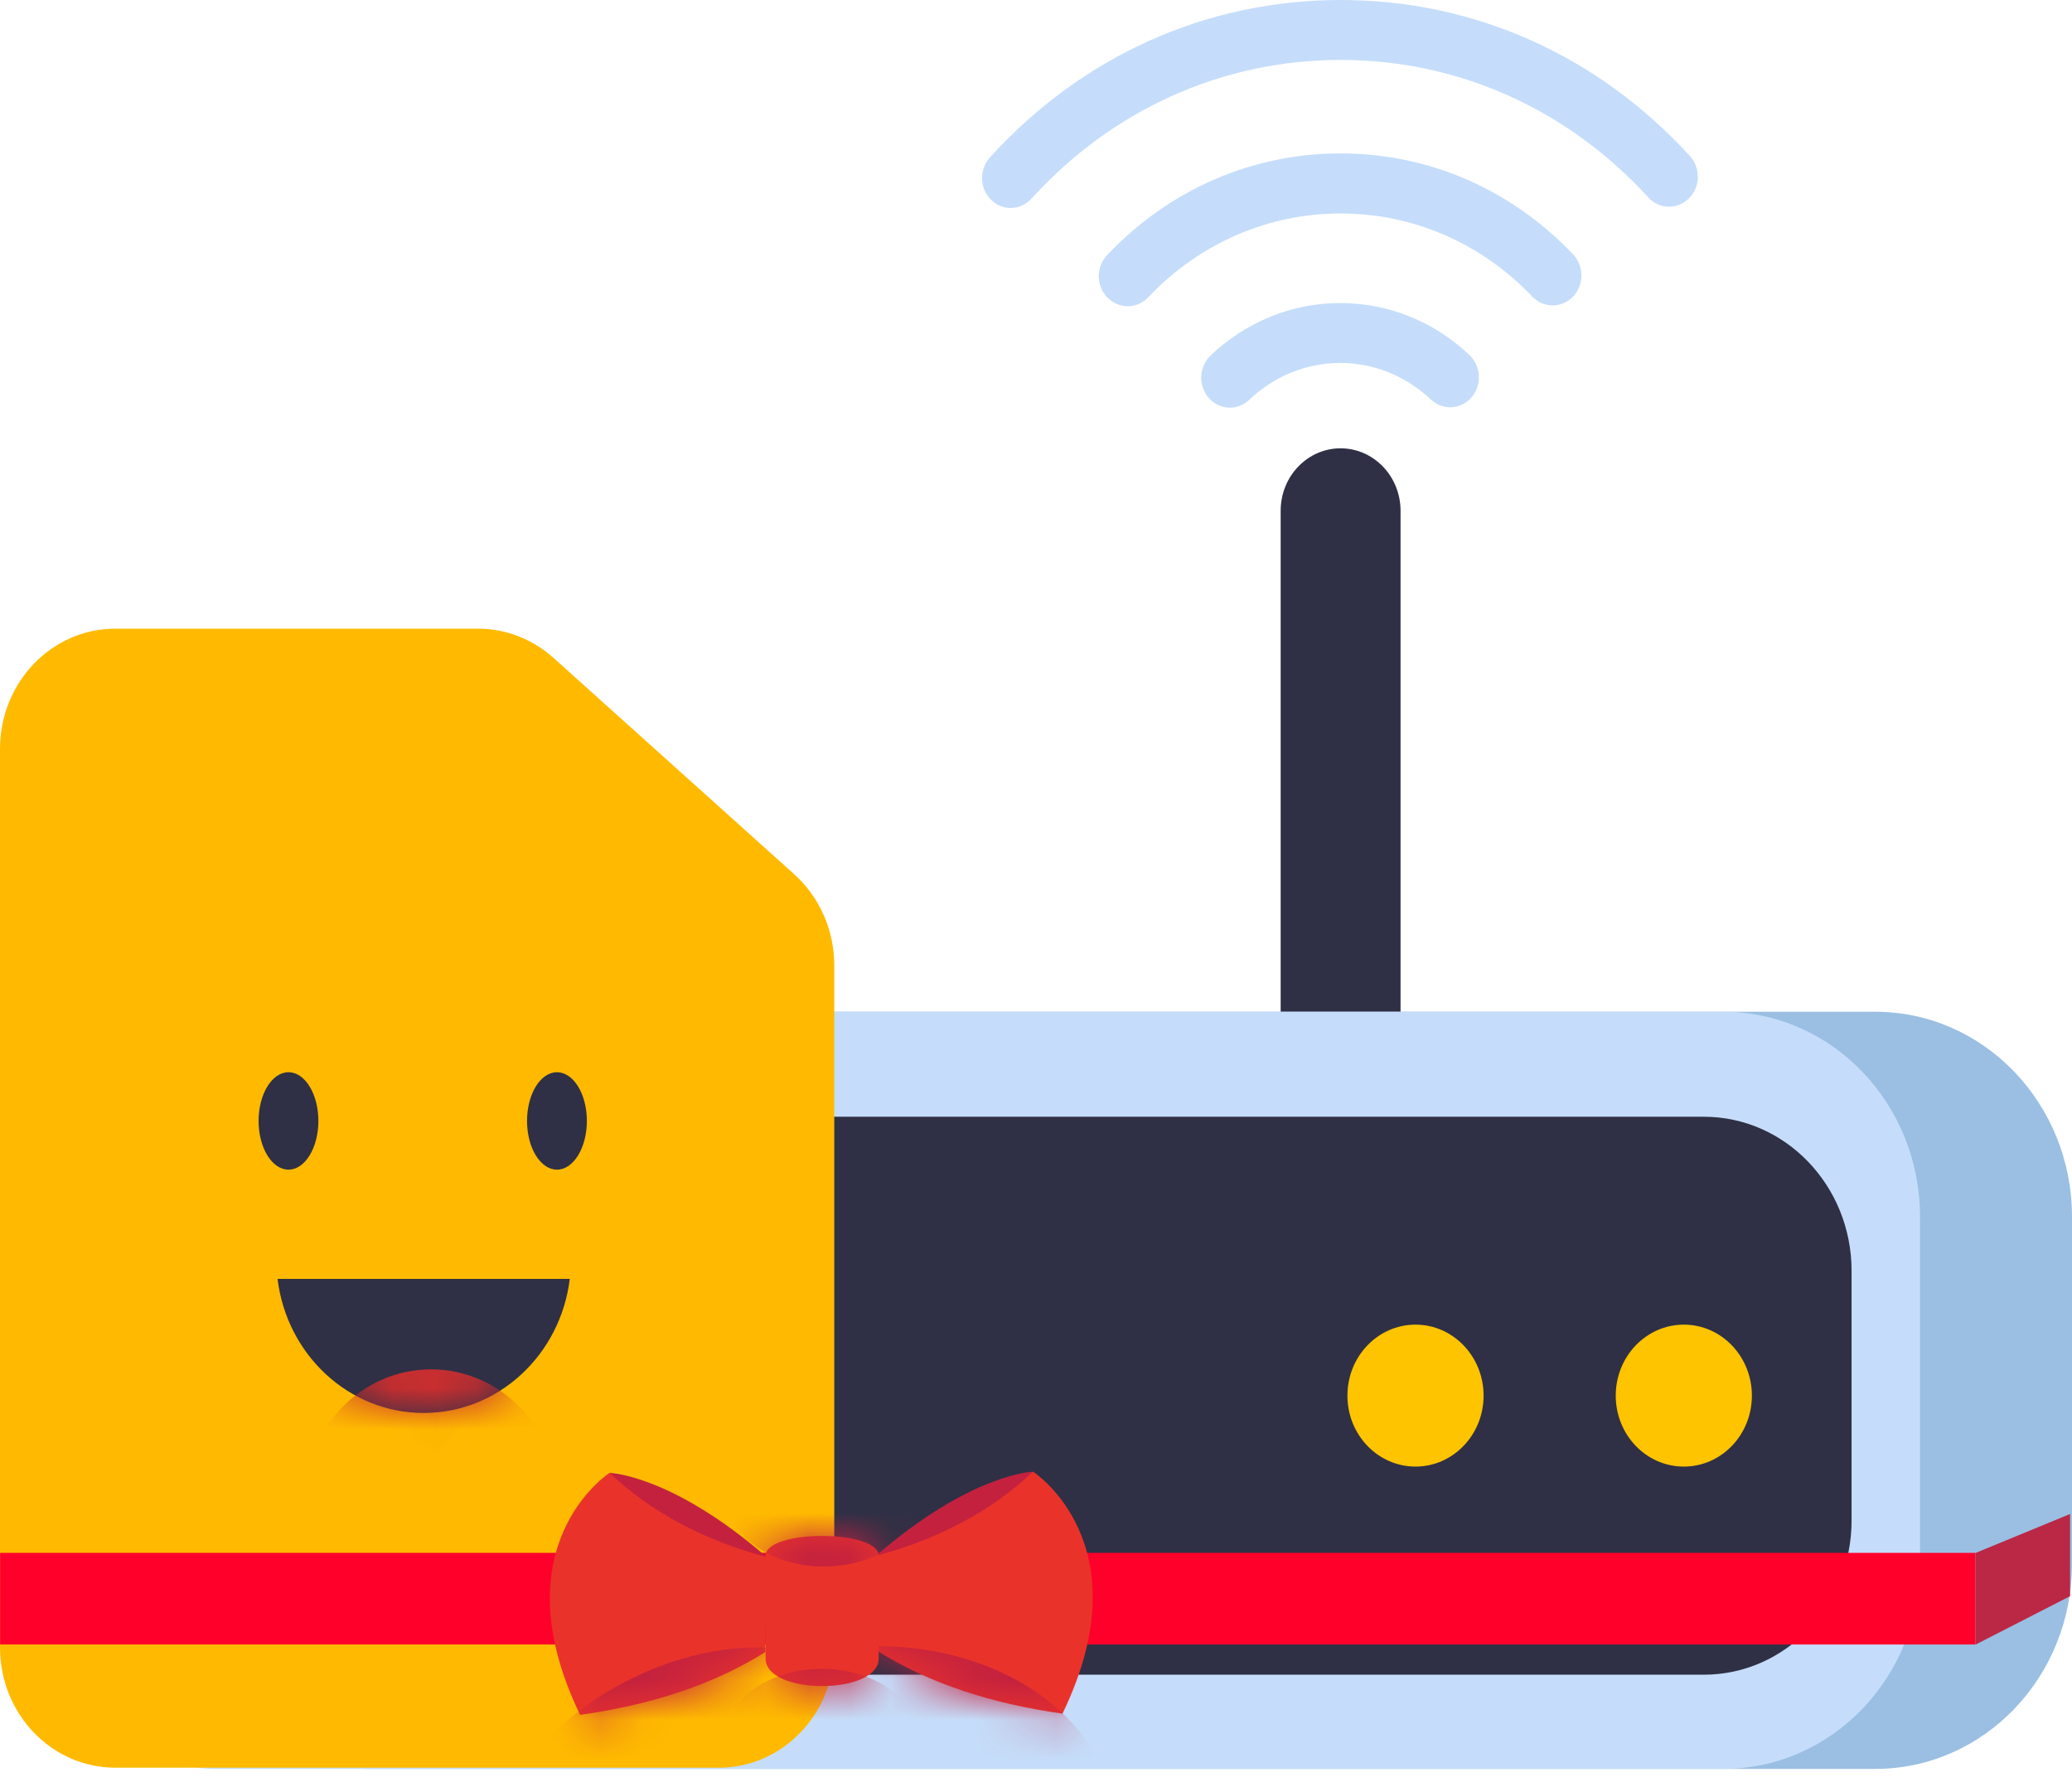
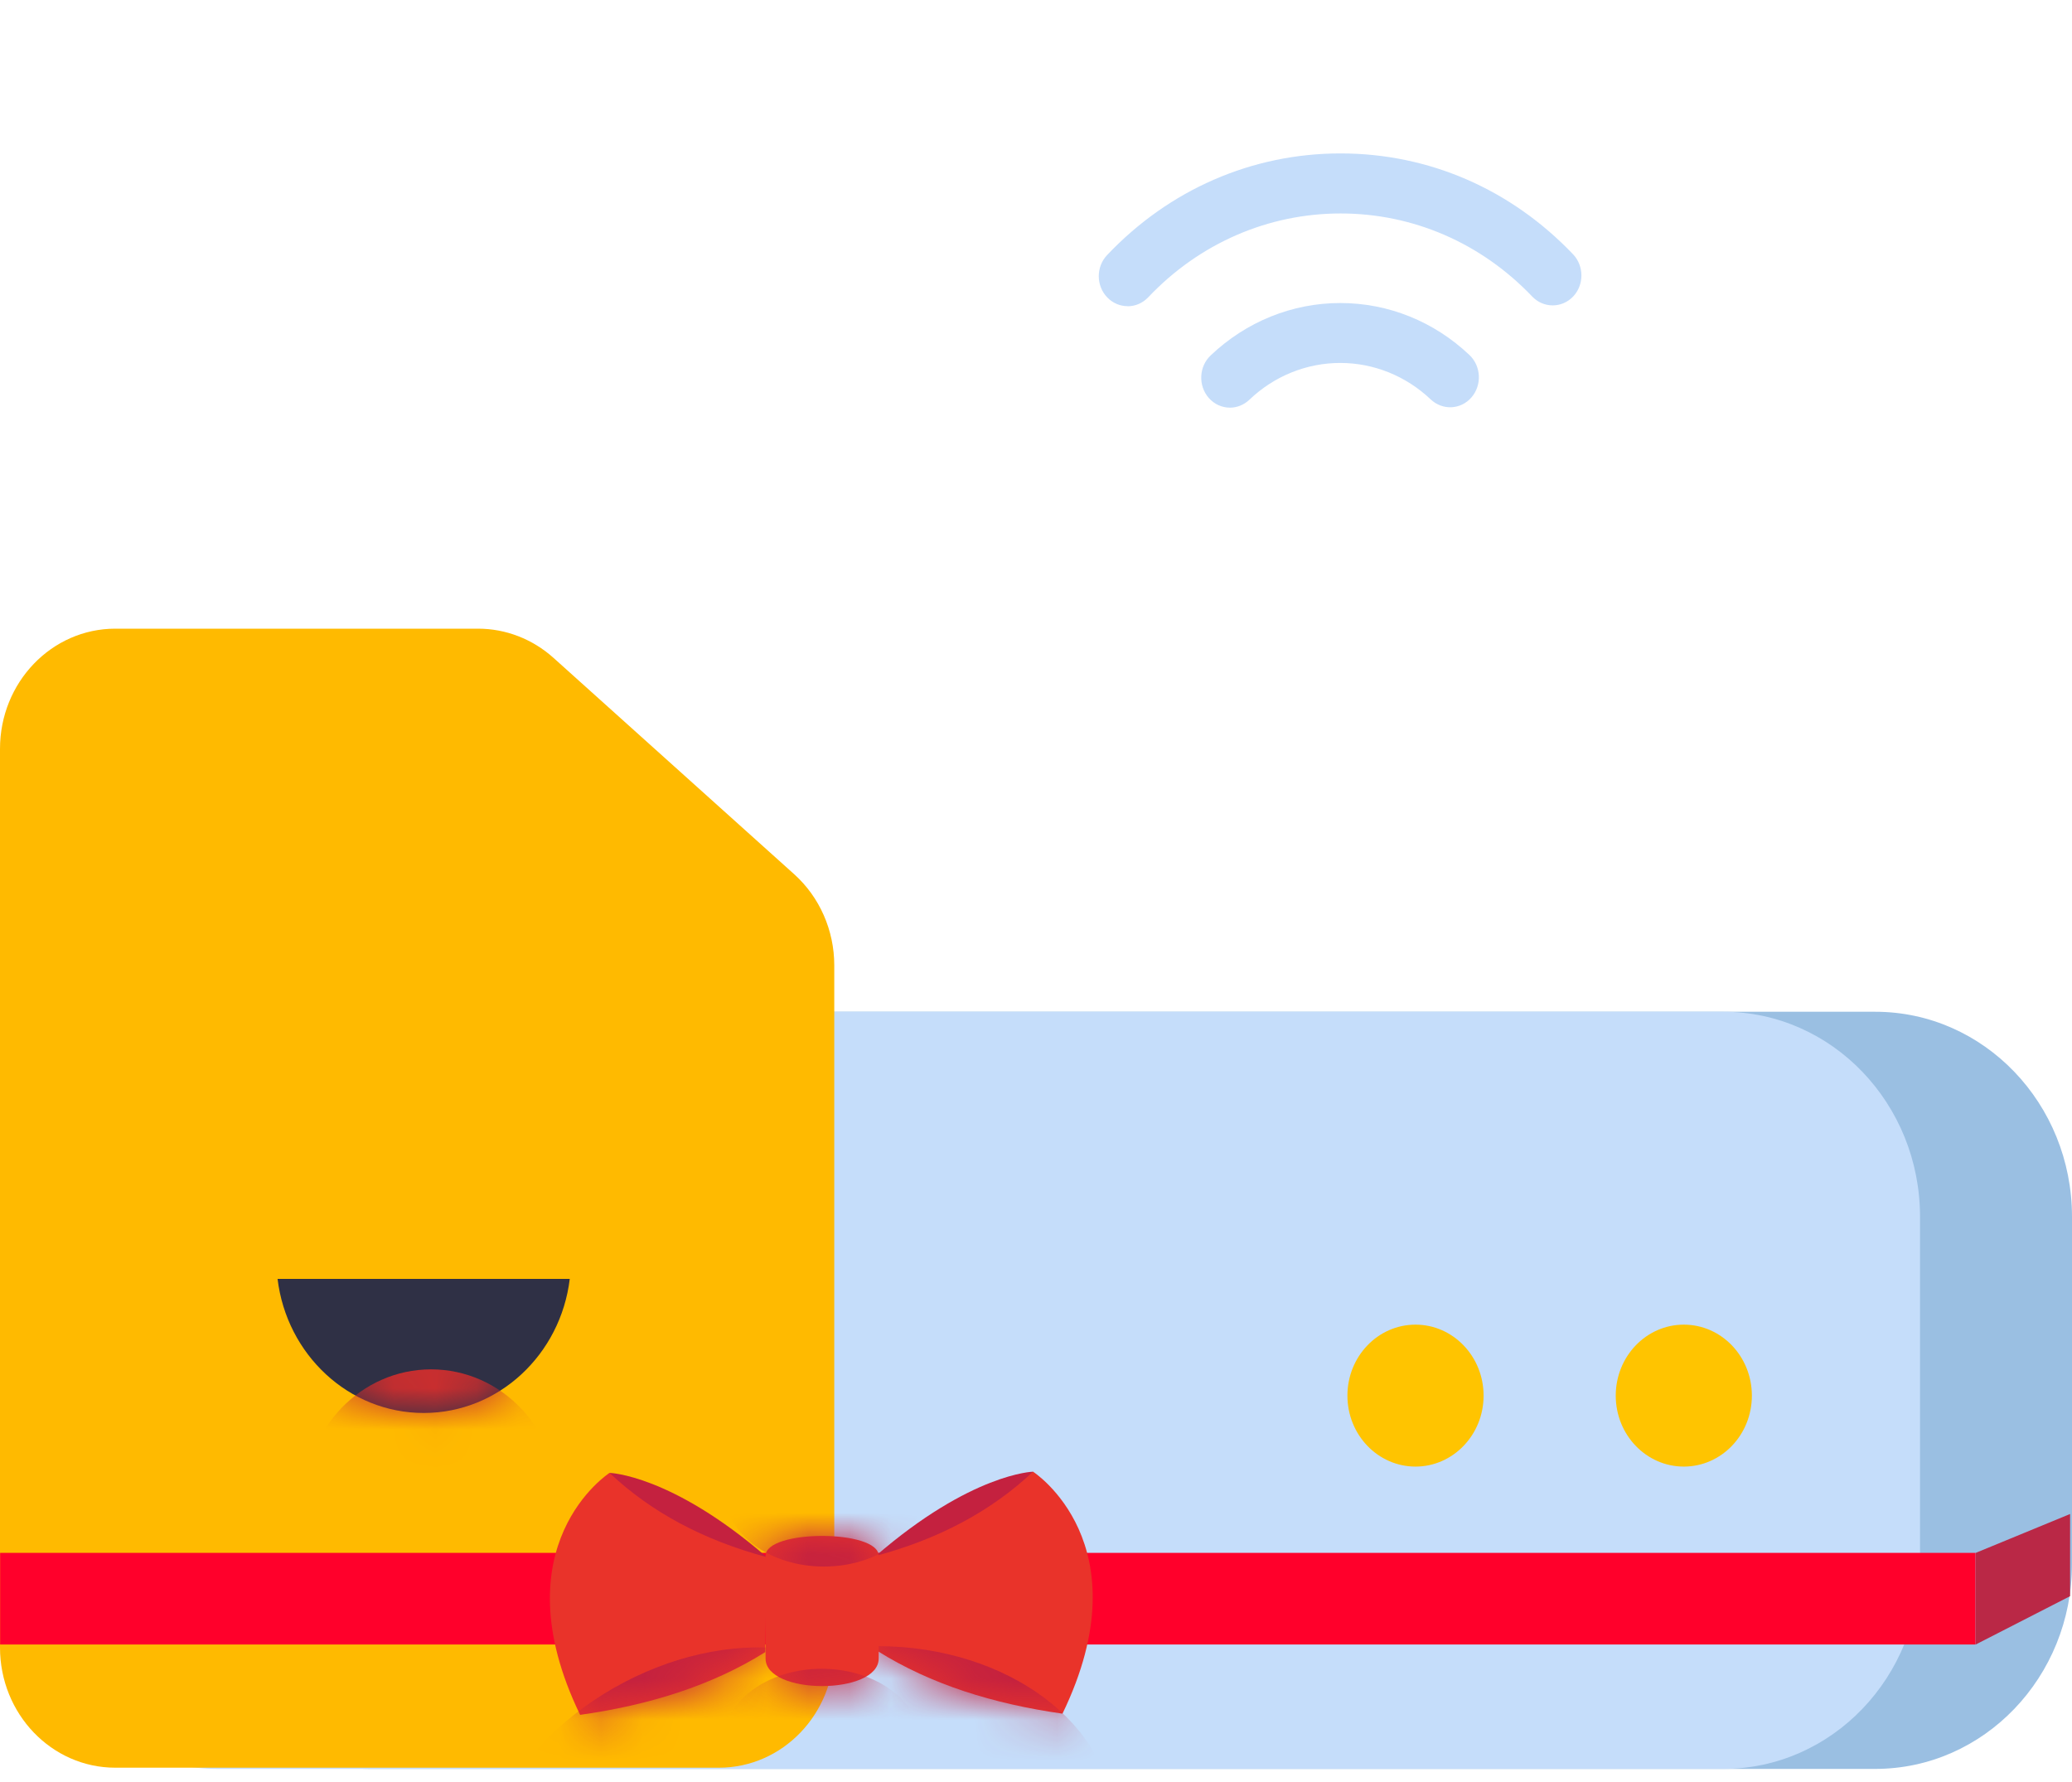
<svg xmlns="http://www.w3.org/2000/svg" width="50" height="43" viewBox="0 0 50 43" fill="none">
-   <path d="M33.797 12.326C33.797 11.493 33.149 10.818 32.35 10.818C31.551 10.818 30.904 11.493 30.904 12.326V28.808C30.904 29.641 31.551 30.316 32.35 30.316C33.149 30.316 33.797 29.641 33.797 28.808V12.326Z" fill="#2F3045" />
  <path d="M29.683 9.837C29.495 9.837 29.306 9.759 29.169 9.602C28.911 9.307 28.93 8.848 29.212 8.579C30.07 7.763 31.181 7.312 32.342 7.312C33.504 7.312 34.606 7.758 35.461 8.568C35.743 8.837 35.765 9.293 35.507 9.591C35.249 9.888 34.81 9.907 34.525 9.638C33.928 9.072 33.151 8.758 32.342 8.758C31.533 8.758 30.748 9.072 30.148 9.647C30.014 9.773 29.847 9.837 29.68 9.837H29.683Z" fill="#C5DDFA" />
  <path d="M27.209 7.388C27.034 7.388 26.857 7.318 26.723 7.18C26.448 6.9 26.446 6.44 26.714 6.157C28.212 4.574 30.212 3.702 32.347 3.702C34.482 3.702 36.461 4.565 37.959 6.135C38.23 6.418 38.228 6.878 37.959 7.158C37.687 7.441 37.246 7.438 36.977 7.158C35.743 5.863 34.1 5.151 32.35 5.151C30.6 5.151 28.941 5.871 27.707 7.175C27.57 7.318 27.392 7.39 27.212 7.39L27.209 7.388Z" fill="#C5DDFA" />
-   <path d="M24.394 5.019C24.222 5.019 24.05 4.955 23.915 4.82C23.636 4.546 23.625 4.089 23.889 3.798C26.112 1.348 29.118 0 32.35 0C35.582 0 38.558 1.337 40.779 3.764C41.043 4.053 41.035 4.512 40.755 4.787C40.478 5.064 40.037 5.053 39.774 4.762C37.816 2.623 35.181 1.446 32.347 1.446C29.513 1.446 26.852 2.634 24.894 4.79C24.757 4.941 24.574 5.017 24.391 5.017L24.394 5.019Z" fill="#C5DDFA" />
  <path d="M45.252 24.414H8.929C6.306 24.414 4.181 26.63 4.181 29.363V37.735C4.181 40.468 6.306 42.684 8.929 42.684H45.252C47.874 42.684 50 40.468 50 37.735V29.363C50 26.63 47.874 24.414 45.252 24.414Z" fill="#9ABFE2" />
  <path d="M41.584 24.414H5.261C2.639 24.414 0.513 26.63 0.513 29.363V37.735C0.513 40.468 2.639 42.684 5.261 42.684H41.584C44.207 42.684 46.333 40.468 46.333 37.735V29.363C46.333 26.63 44.207 24.414 41.584 24.414Z" fill="#C5DDFA" />
-   <path d="M41.113 26.947H5.734C3.764 26.947 2.166 28.612 2.166 30.666V36.692C2.166 38.746 3.764 40.411 5.734 40.411H41.113C43.084 40.411 44.681 38.746 44.681 36.692V30.666C44.681 28.612 43.084 26.947 41.113 26.947Z" fill="#2F3045" />
  <path d="M34.158 35.389C35.065 35.389 35.801 34.622 35.801 33.677C35.801 32.731 35.065 31.964 34.158 31.964C33.25 31.964 32.515 32.731 32.515 33.677C32.515 34.622 33.25 35.389 34.158 35.389Z" fill="#FFC400" />
  <path d="M40.633 35.389C41.54 35.389 42.275 34.623 42.275 33.677C42.275 32.731 41.54 31.964 40.633 31.964C39.725 31.964 38.99 32.731 38.99 33.677C38.99 34.623 39.725 35.389 40.633 35.389Z" fill="#FFC400" />
  <path d="M20.132 23.294V39.754C20.132 41.357 18.886 42.655 17.349 42.655H2.783C1.245 42.655 0 41.357 0 39.754V18.07C0 16.468 1.245 15.17 2.783 15.17H11.537C12.205 15.17 12.849 15.42 13.355 15.873L19.167 21.097C19.779 21.648 20.132 22.451 20.132 23.294Z" fill="#FFBA00" />
-   <path d="M6.962 28.224C7.36 28.224 7.683 27.697 7.683 27.048C7.683 26.399 7.36 25.873 6.962 25.873C6.563 25.873 6.24 26.399 6.24 27.048C6.24 27.697 6.563 28.224 6.962 28.224Z" fill="#2F3045" />
-   <path d="M13.44 28.224C13.839 28.224 14.162 27.697 14.162 27.048C14.162 26.399 13.839 25.873 13.44 25.873C13.041 25.873 12.718 26.399 12.718 27.048C12.718 27.697 13.041 28.224 13.44 28.224Z" fill="#2F3045" />
  <path d="M6.698 30.86H13.749C13.529 32.685 12.034 34.095 10.225 34.095C8.415 34.095 6.918 32.685 6.698 30.86Z" fill="#2F3045" />
  <mask id="mask0_1198_20193" style="mask-type:alpha" maskUnits="userSpaceOnUse" x="6" y="30" width="8" height="5">
    <path d="M6.698 30.86H13.749C13.529 32.685 12.034 34.095 10.225 34.095C8.415 34.095 6.918 32.685 6.698 30.86Z" fill="#32313F" />
  </mask>
  <g mask="url(#mask0_1198_20193)">
    <path d="M10.402 39.425C12.093 39.425 13.464 37.996 13.464 36.234C13.464 34.472 12.093 33.043 10.402 33.043C8.712 33.043 7.341 34.472 7.341 36.234C7.341 37.996 8.712 39.425 10.402 39.425Z" fill="#C92E2F" />
  </g>
  <path d="M47.673 37.471H0.003V39.682H47.673V37.471Z" fill="#FF002B" />
  <path d="M47.677 37.471L49.954 36.533V38.516L47.677 39.682V37.471Z" fill="#BA2846" />
  <path d="M14.709 35.541C14.709 35.541 16.198 35.578 18.504 37.574L15.419 38.72L14.709 35.541Z" fill="#C4213F" />
  <path d="M18.504 37.574C16.973 37.164 15.709 36.486 14.709 35.541C14.709 35.541 12.014 37.278 13.999 41.38C15.661 41.144 17.173 40.677 18.467 39.865L18.502 37.574H18.504Z" fill="#E9332A" />
  <mask id="mask1_1198_20193" style="mask-type:alpha" maskUnits="userSpaceOnUse" x="13" y="35" width="6" height="7">
    <path d="M18.504 37.574C16.973 37.164 15.709 36.486 14.709 35.541C14.709 35.541 12.014 37.278 13.999 41.38C15.661 41.144 17.173 40.677 18.467 39.865L18.502 37.574H18.504Z" fill="#E9332A" />
  </mask>
  <g mask="url(#mask1_1198_20193)">
    <path d="M18.72 48.174C21.524 46.701 22.976 43.811 21.964 41.719C20.953 39.627 17.86 39.124 15.056 40.597C12.253 42.07 10.8 44.96 11.812 47.053C12.824 49.145 15.917 49.647 18.72 48.174Z" fill="#C4213F" />
  </g>
  <path d="M24.929 35.512C24.929 35.512 23.44 35.548 21.134 37.544L24.219 38.69L24.929 35.512Z" fill="#C4213F" />
  <path d="M21.134 37.544C22.665 37.135 23.928 36.456 24.929 35.512C24.929 35.512 27.624 37.249 25.639 41.351C23.977 41.115 22.465 40.648 21.171 39.836L21.136 37.544H21.134Z" fill="#E9332A" />
  <mask id="mask2_1198_20193" style="mask-type:alpha" maskUnits="userSpaceOnUse" x="21" y="35" width="6" height="7">
    <path d="M21.134 37.544C22.665 37.135 23.929 36.456 24.929 35.511C24.929 35.511 27.624 37.249 25.639 41.351C23.977 41.115 22.465 40.648 21.171 39.836L21.136 37.544H21.134Z" fill="#E9332A" />
  </mask>
  <g mask="url(#mask2_1198_20193)">
    <path d="M21.175 48.206C24.314 48.206 26.859 46.307 26.859 43.964C26.859 41.621 24.314 39.722 21.175 39.722C18.035 39.722 15.49 41.621 15.49 43.964C15.49 46.307 18.035 48.206 21.175 48.206Z" fill="#C4213F" />
  </g>
  <path d="M21.204 40.02C21.204 40.907 18.474 40.907 18.474 40.02V37.542C18.474 36.902 21.204 36.902 21.204 37.542V40.02Z" fill="#E9332A" />
  <mask id="mask3_1198_20193" style="mask-type:alpha" maskUnits="userSpaceOnUse" x="18" y="37" width="4" height="4">
    <path d="M21.204 40.02C21.204 40.907 18.474 40.907 18.474 40.02V37.543C18.474 36.903 21.204 36.903 21.204 37.543V40.02Z" fill="#E9332A" />
  </mask>
  <g mask="url(#mask3_1198_20193)">
    <path d="M19.882 37.801C21.199 37.801 22.267 37.004 22.267 36.02C22.267 35.037 21.199 34.239 19.882 34.239C18.565 34.239 17.497 35.037 17.497 36.02C17.497 37.004 18.565 37.801 19.882 37.801Z" fill="#C4213F" />
    <path d="M19.83 43.83C21.147 43.83 22.215 43.033 22.215 42.049C22.215 41.066 21.147 40.268 19.83 40.268C18.513 40.268 17.445 41.066 17.445 42.049C17.445 43.033 18.513 43.83 19.83 43.83Z" fill="#C4213F" />
  </g>
</svg>